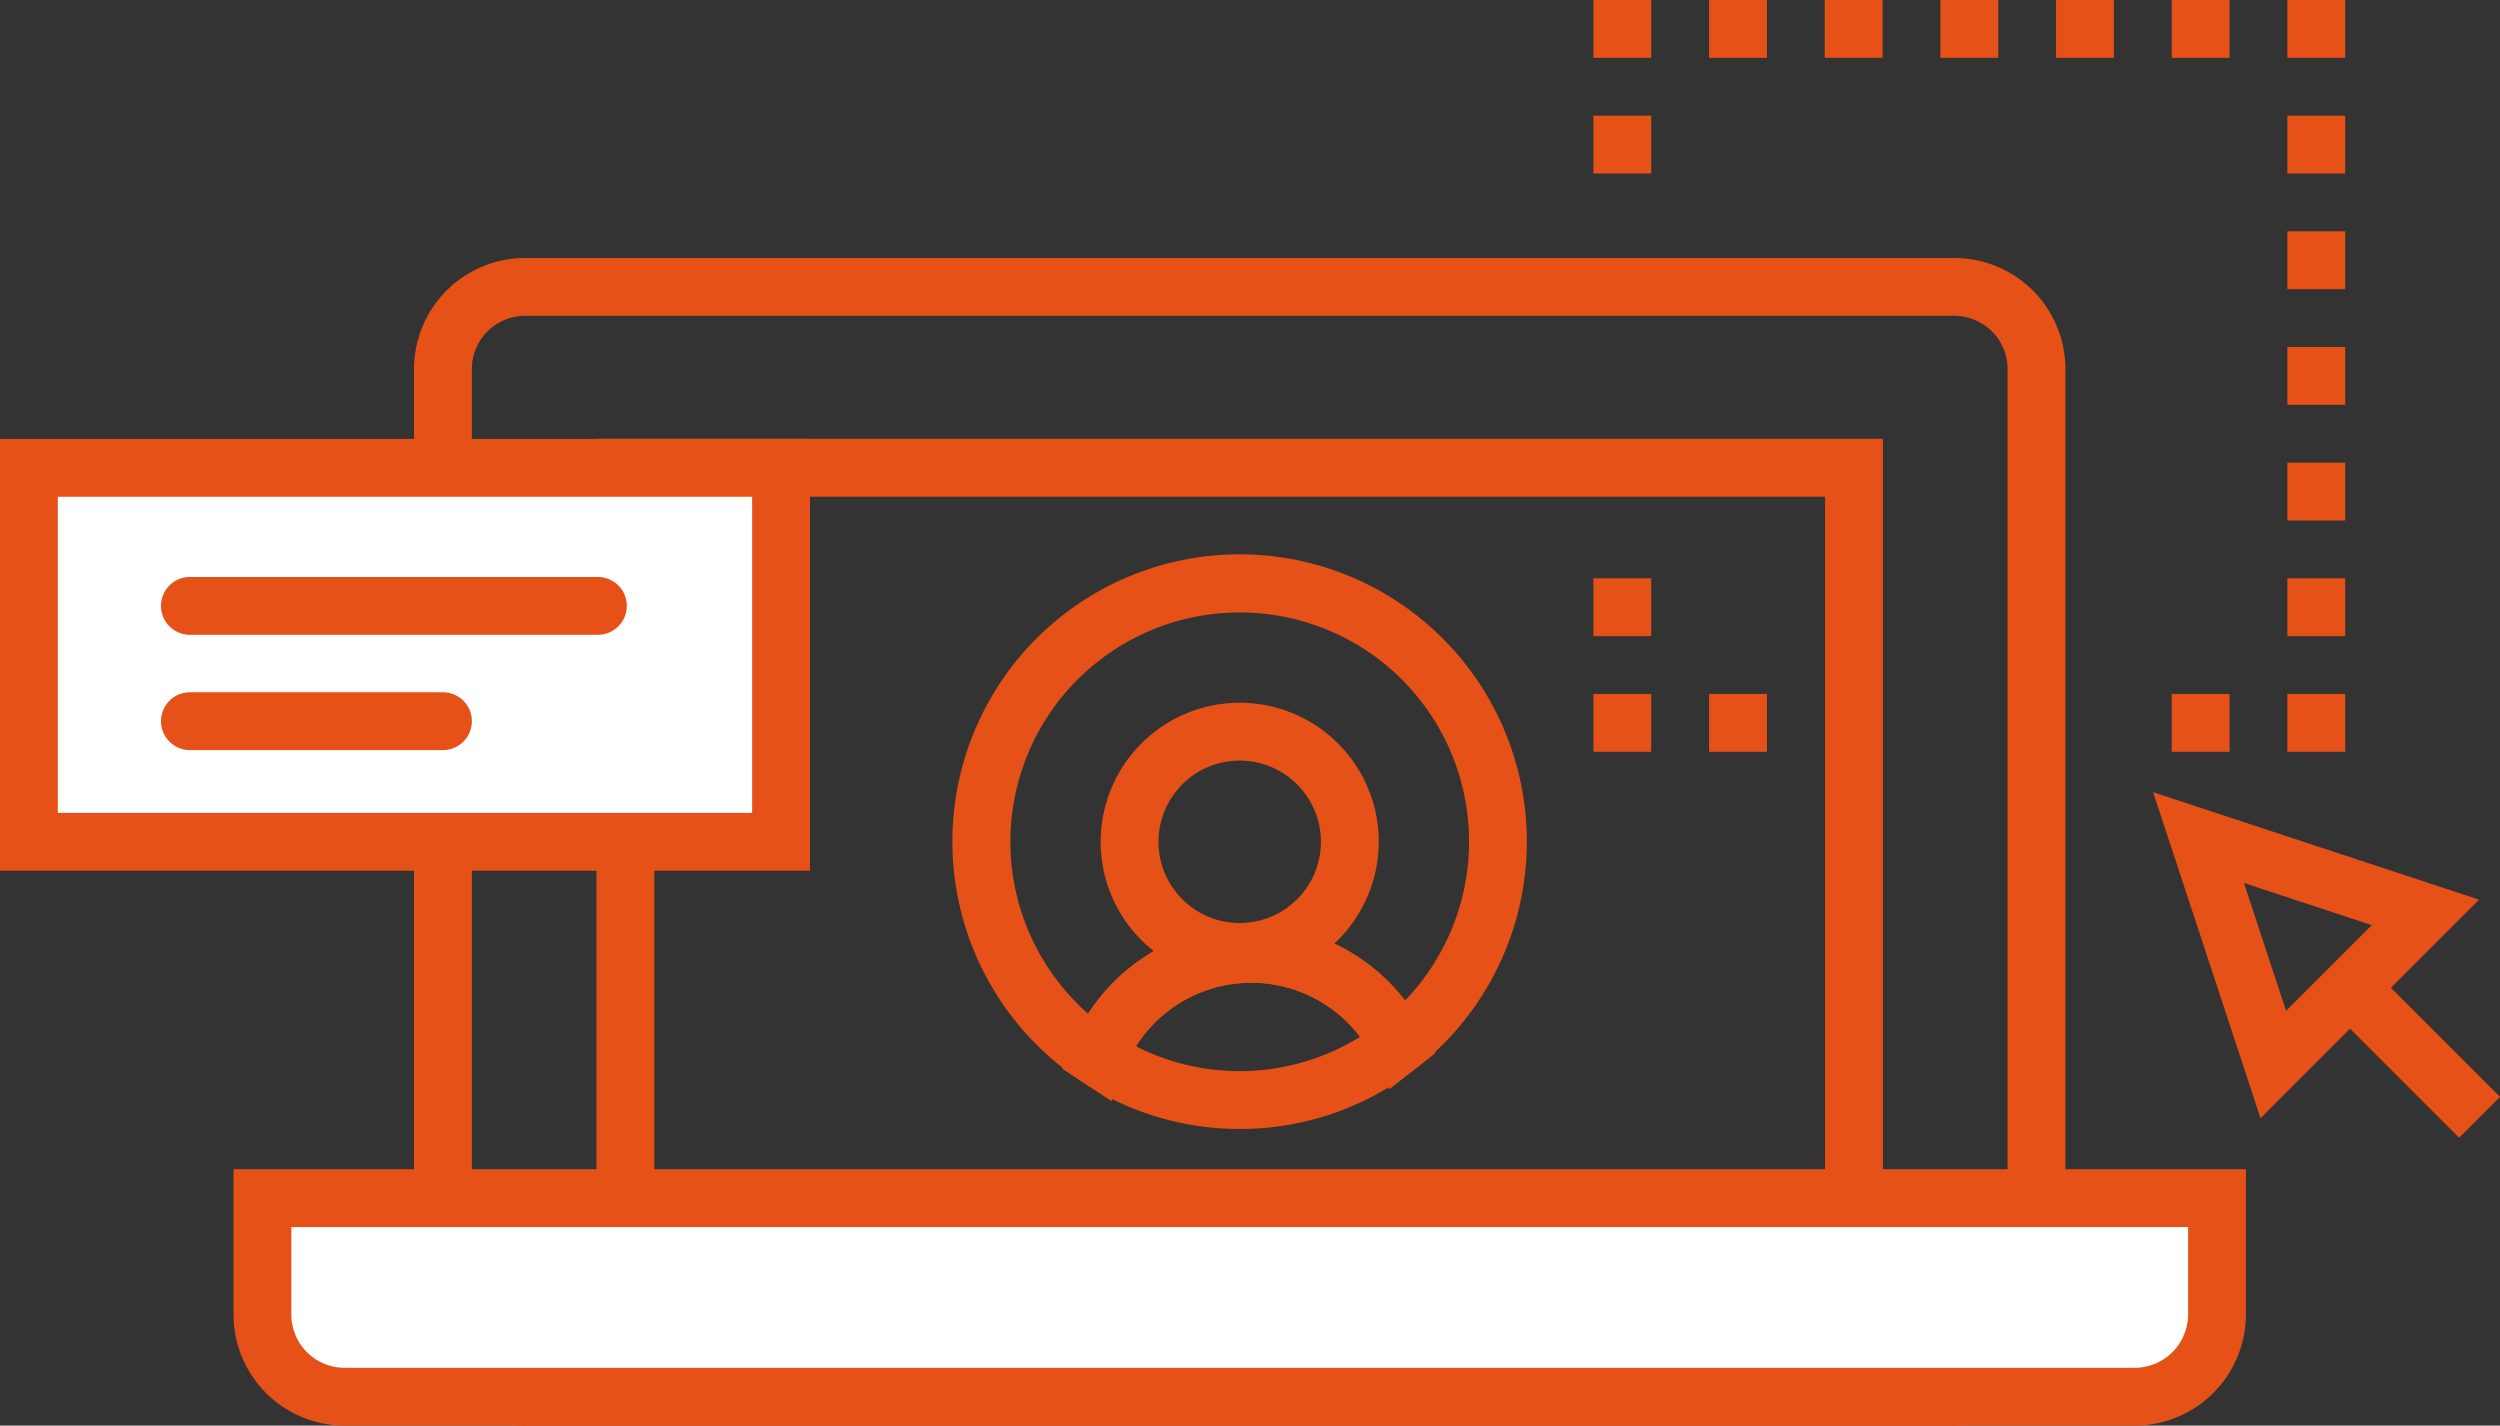
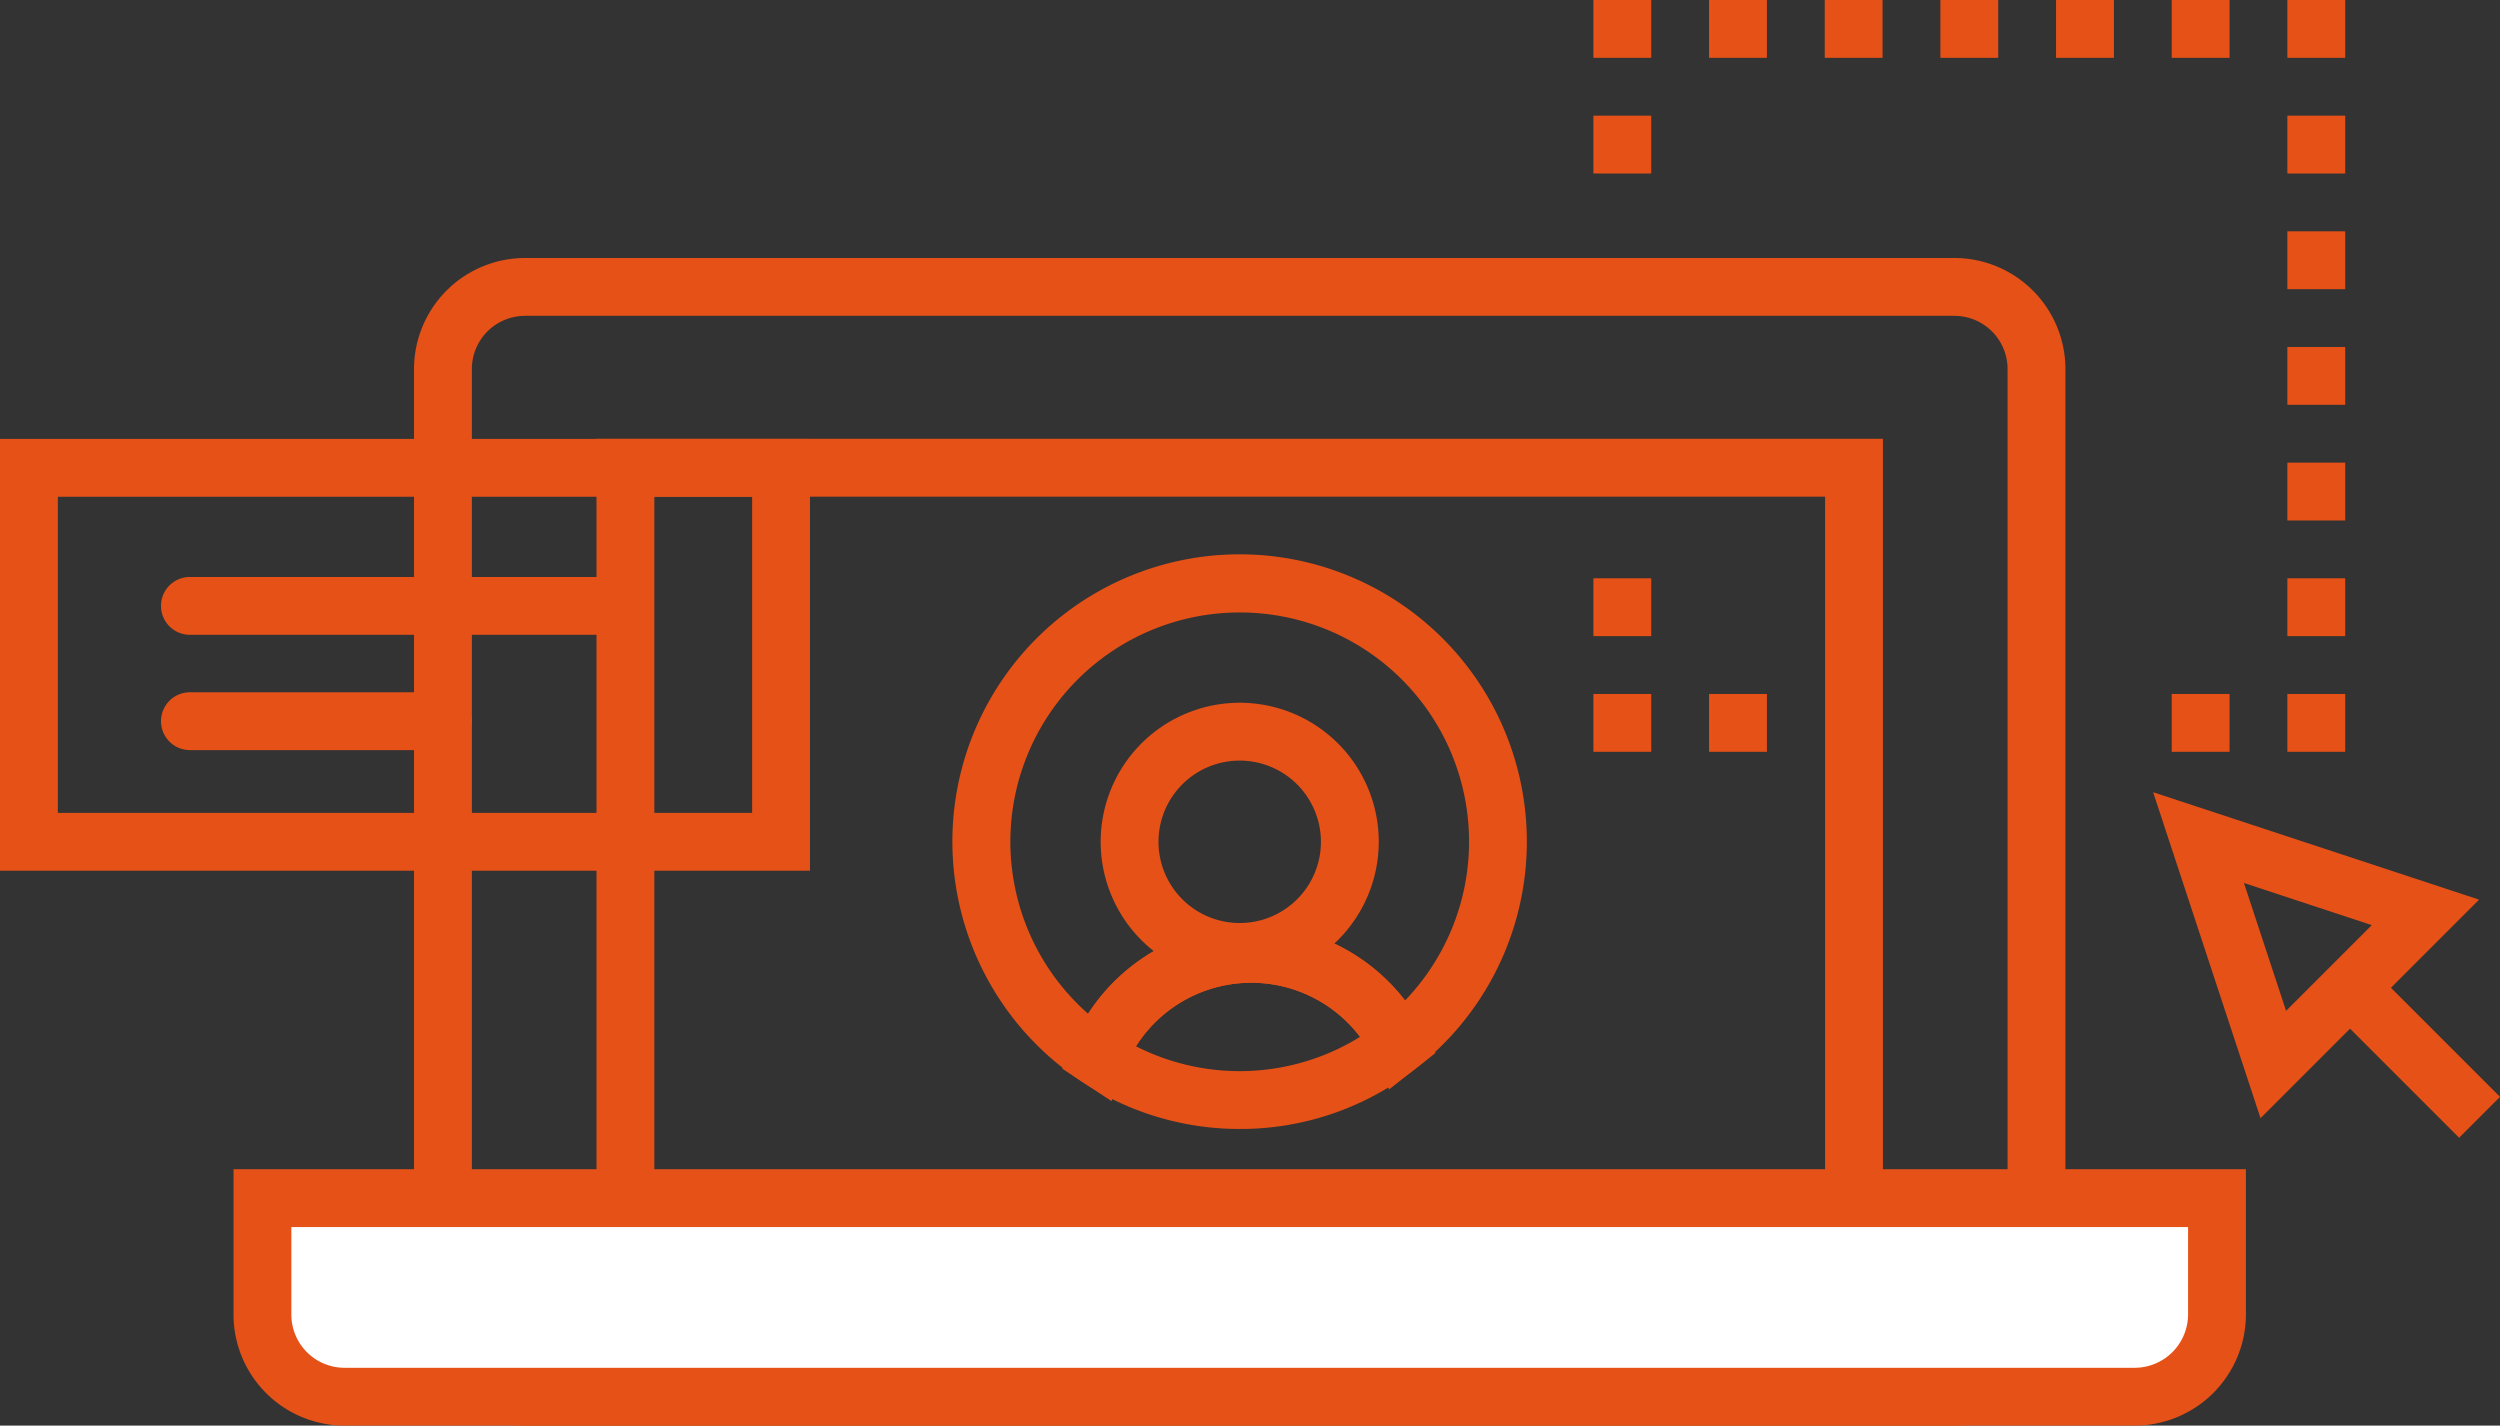
<svg xmlns="http://www.w3.org/2000/svg" width="129.689" height="73.954" viewBox="0 0 129.689 73.954">
  <rect x="0" y="0" width="129.689" height="73.954" fill="#333333" stroke="none" />
  <g id="Grupo_604" data-name="Grupo 604" transform="translate(-356.634 -253.969)">
    <path id="Caminho_503" data-name="Caminho 503" d="M458.02,327.923H383.87a5.764,5.764,0,0,1-5.758-5.758V273.111a5.764,5.764,0,0,1,5.758-5.758h74.15a5.764,5.764,0,0,1,5.758,5.758v49.054A5.764,5.764,0,0,1,458.02,327.923Zm-74.15-57.57a2.761,2.761,0,0,0-2.758,2.758v49.054a2.761,2.761,0,0,0,2.758,2.758h74.15a2.761,2.761,0,0,0,2.758-2.758V273.111a2.761,2.761,0,0,0-2.758-2.758Z" fill="#e65118" />
    <path id="Caminho_504" data-name="Caminho 504" d="M454.312,318.543H387.578v-41.81h66.734Zm-63.734-3h60.734v-35.81H390.578Z" fill="#e65118" />
    <path id="Caminho_505" data-name="Caminho 505" d="M420.945,304.851a7.213,7.213,0,1,1,7.213-7.213A7.222,7.222,0,0,1,420.945,304.851Zm0-11.426a4.213,4.213,0,1,0,4.213,4.213A4.217,4.217,0,0,0,420.945,293.425Z" fill="#e65118" />
    <path id="Caminho_506" data-name="Caminho 506" d="M414.293,311.089l-1.53-1.008a14.9,14.9,0,1,1,17.37-.73l-1.44,1.13-.826-1.633a7.075,7.075,0,0,0-12.888.542Zm6.652-25.348a11.893,11.893,0,0,0-7.865,20.818,10.078,10.078,0,0,1,16.442-.69,11.887,11.887,0,0,0-8.577-20.128Z" fill="#e65118" />
    <path id="Caminho_507" data-name="Caminho 507" d="M420.945,312.535a14.827,14.827,0,0,1-8.182-2.454l-1.025-.676.459-1.138a10.076,10.076,0,0,1,18.348-.773l.555,1.1-.967.76A14.75,14.75,0,0,1,420.945,312.535Zm-5.382-4.29a11.858,11.858,0,0,0,11.624-.488,7.076,7.076,0,0,0-11.624.488Z" fill="#e65118" />
    <g id="Grupo_598" data-name="Grupo 598">
      <path id="Caminho_508" data-name="Caminho 508" d="M473.9,311.975l-5.571-16.909,16.908,5.573Zm-.86-12.2,2.185,6.631,4.446-4.445Z" fill="#e65118" />
      <rect id="Retângulo_130" data-name="Retângulo 130" width="3" height="10.768" transform="translate(476.588 305.376) rotate(-45)" fill="#e65118" />
    </g>
    <g id="Grupo_599" data-name="Grupo 599">
      <rect id="Retângulo_131" data-name="Retângulo 131" width="3" height="3" transform="translate(439.293 253.969)" fill="#e65118" />
      <rect id="Retângulo_132" data-name="Retângulo 132" width="3" height="3" transform="translate(442.293 259.969) rotate(90)" fill="#e65118" />
      <rect id="Retângulo_133" data-name="Retângulo 133" width="3" height="3" transform="translate(445.293 253.969)" fill="#e65118" />
      <rect id="Retângulo_134" data-name="Retângulo 134" width="3" height="3" transform="translate(451.293 253.969)" fill="#e65118" />
      <rect id="Retângulo_135" data-name="Retângulo 135" width="3" height="3" transform="translate(457.293 253.969)" fill="#e65118" />
      <rect id="Retângulo_136" data-name="Retângulo 136" width="3" height="3" transform="translate(463.293 253.969)" fill="#e65118" />
      <rect id="Retângulo_137" data-name="Retângulo 137" width="3" height="3" transform="translate(442.293 283.969) rotate(90)" fill="#e65118" />
      <rect id="Retângulo_138" data-name="Retângulo 138" width="3" height="3" transform="translate(442.293 289.969) rotate(90)" fill="#e65118" />
      <rect id="Retângulo_139" data-name="Retângulo 139" width="3" height="3" transform="translate(469.293 253.969)" fill="#e65118" />
      <rect id="Retângulo_140" data-name="Retângulo 140" width="3" height="3" transform="translate(445.293 289.969)" fill="#e65118" />
      <rect id="Retângulo_141" data-name="Retângulo 141" width="3" height="3" transform="translate(469.293 289.969)" fill="#e65118" />
      <rect id="Retângulo_142" data-name="Retângulo 142" width="3" height="3" transform="translate(475.293 253.969)" fill="#e65118" />
      <rect id="Retângulo_143" data-name="Retângulo 143" width="3" height="3" transform="translate(478.293 259.969) rotate(90)" fill="#e65118" />
      <rect id="Retângulo_144" data-name="Retângulo 144" width="3" height="3" transform="translate(478.293 265.969) rotate(90)" fill="#e65118" />
      <rect id="Retângulo_145" data-name="Retângulo 145" width="3" height="3" transform="translate(478.293 271.969) rotate(90)" fill="#e65118" />
      <rect id="Retângulo_146" data-name="Retângulo 146" width="3" height="3" transform="translate(478.293 277.969) rotate(90)" fill="#e65118" />
      <rect id="Retângulo_147" data-name="Retângulo 147" width="3" height="3" transform="translate(478.293 283.969) rotate(90)" fill="#e65118" />
      <rect id="Retângulo_148" data-name="Retângulo 148" width="3" height="3" transform="translate(478.293 289.969) rotate(90)" fill="#e65118" />
    </g>
    <g id="Grupo_600" data-name="Grupo 600">
      <path id="Retângulo_149" data-name="Retângulo 149" d="M0,0H101.394a0,0,0,0,1,0,0V6.03A4.271,4.271,0,0,1,97.123,10.3H4.258A4.258,4.258,0,0,1,0,6.043V0A0,0,0,0,1,0,0Z" transform="translate(370.248 316.122)" fill="#fff" />
      <path id="Caminho_509" data-name="Caminho 509" d="M467.371,327.923H374.505a5.764,5.764,0,0,1-5.757-5.758v-7.543H473.142v7.53A5.778,5.778,0,0,1,467.371,327.923Zm-95.623-10.3v4.543a2.761,2.761,0,0,0,2.757,2.758h92.866a2.775,2.775,0,0,0,2.771-2.771v-4.53Z" fill="#e65118" />
    </g>
    <g id="Grupo_601" data-name="Grupo 601">
-       <rect id="Retângulo_150" data-name="Retângulo 150" width="39.018" height="19.405" transform="translate(358.134 278.233)" fill="#fff" />
      <path id="Caminho_510" data-name="Caminho 510" d="M398.652,299.138H356.634v-22.4h42.018Zm-39.018-3h36.018v-16.4H359.634Z" fill="#e65118" />
    </g>
    <g id="Grupo_602" data-name="Grupo 602">
      <line id="Linha_13" data-name="Linha 13" x2="21.164" transform="translate(366.486 285.403)" fill="#fff" stroke="#e65118" stroke-width="1" />
      <path id="Caminho_511" data-name="Caminho 511" d="M387.65,286.9H366.486a1.5,1.5,0,0,1,0-3H387.65a1.5,1.5,0,0,1,0,3Z" fill="#e65118" />
    </g>
    <g id="Grupo_603" data-name="Grupo 603">
      <line id="Linha_14" data-name="Linha 14" x2="13.126" transform="translate(366.486 291.381)" fill="#fff" stroke="#e65118" stroke-width="1" />
      <path id="Caminho_512" data-name="Caminho 512" d="M379.612,292.881H366.486a1.5,1.5,0,0,1,0-3h13.126a1.5,1.5,0,0,1,0,3Z" fill="#e65118" />
    </g>
  </g>
</svg>